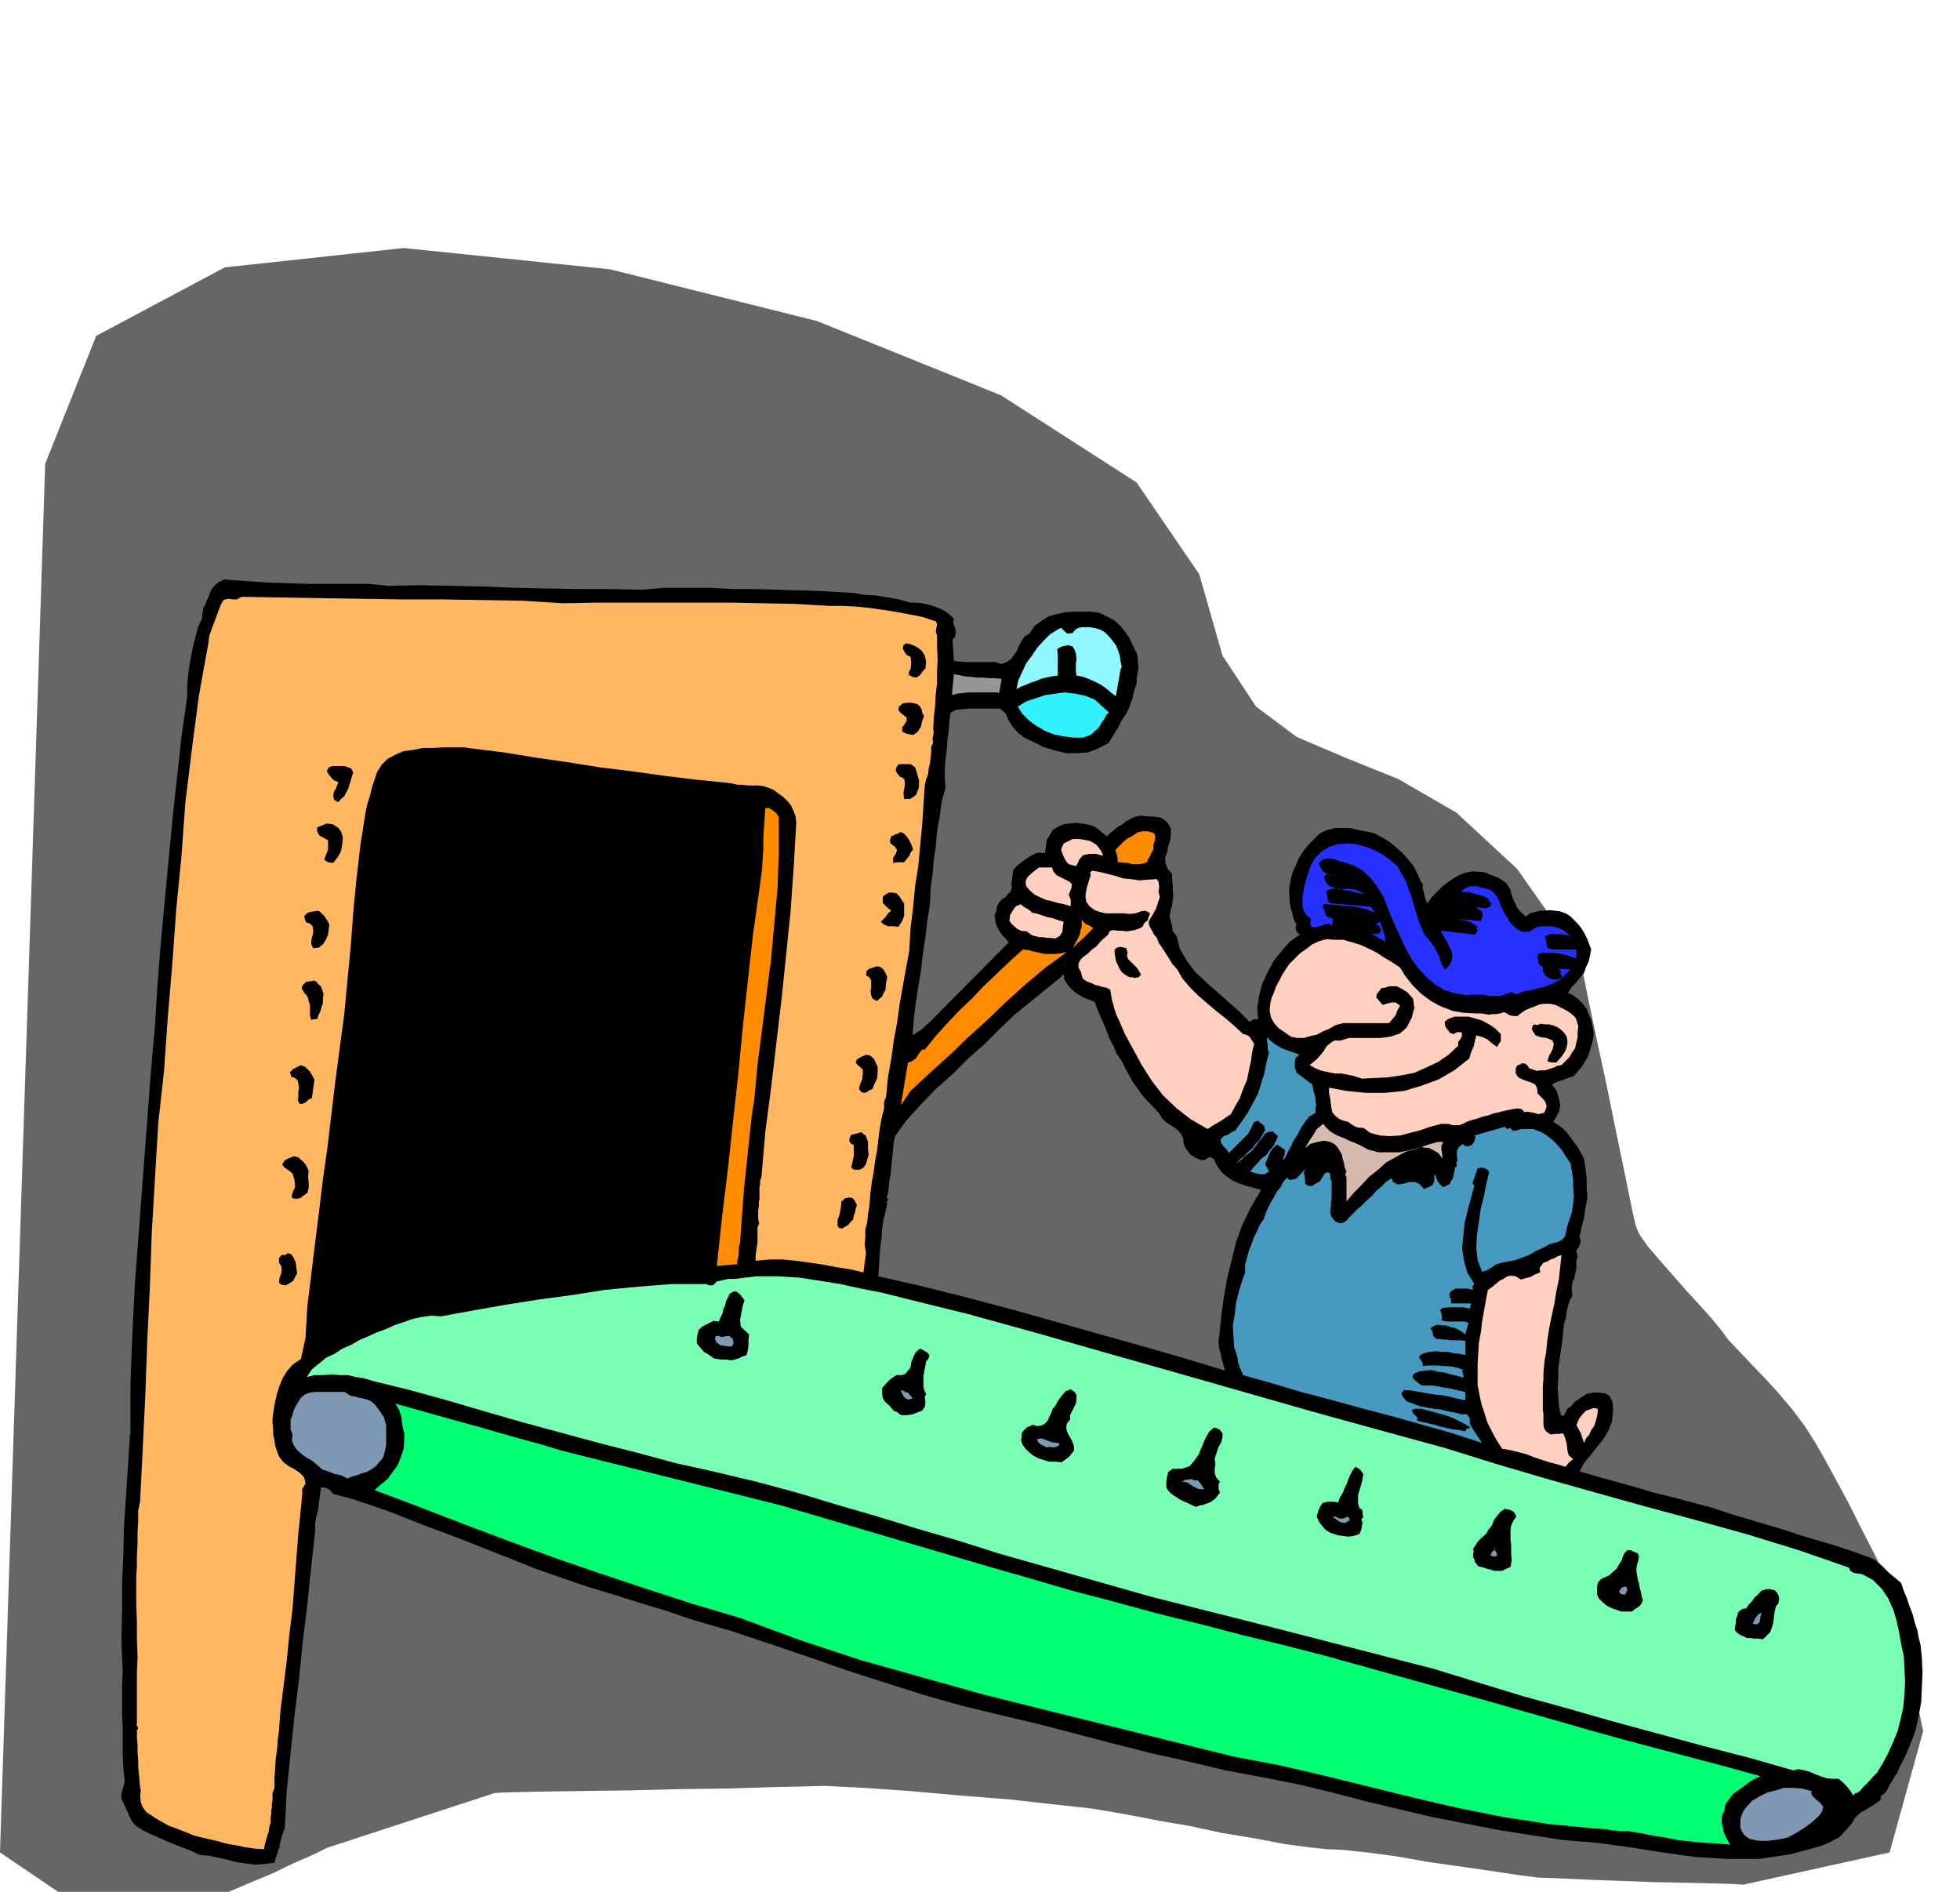
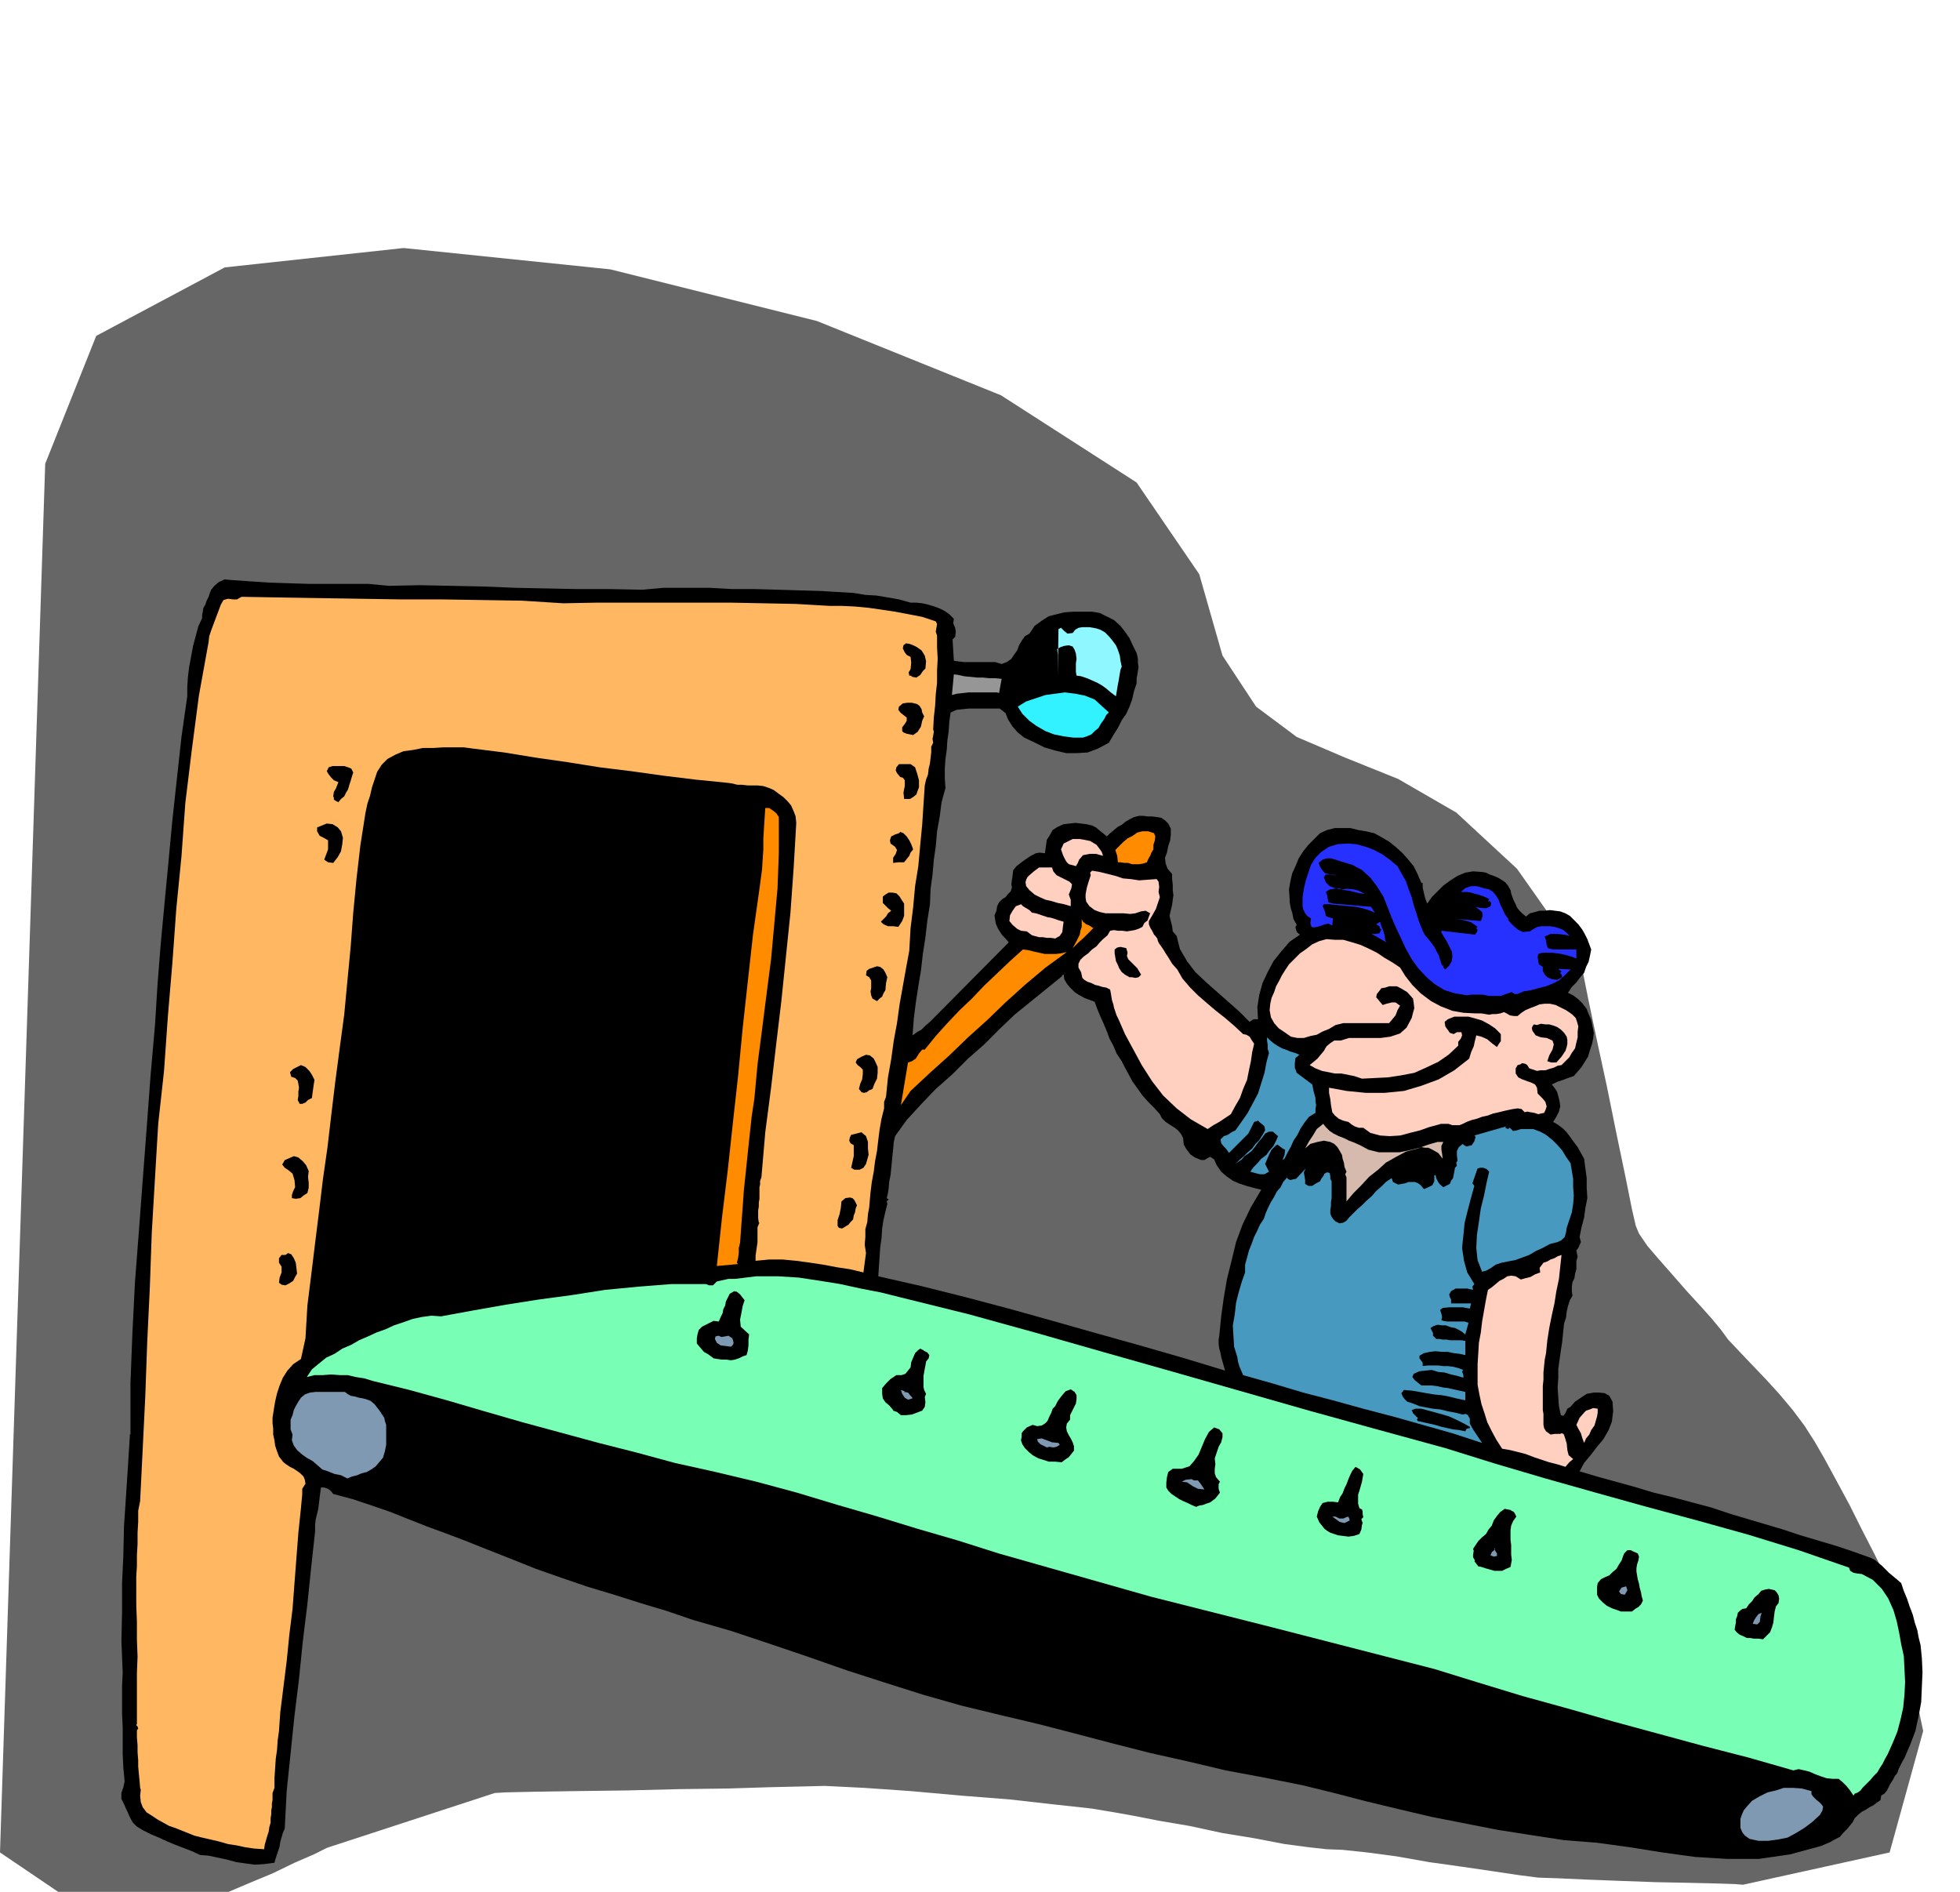
<svg xmlns="http://www.w3.org/2000/svg" fill-rule="evenodd" height="473.347" preserveAspectRatio="none" stroke-linecap="round" viewBox="0 0 3035 2929" width="490.455">
  <style>.pen1{stroke:none}.brush2{fill:#000}.brush4{fill:#8099b3}.brush7{fill:#ff8c00}.brush9{fill:#ffcfbf}.brush13{fill:#2630ff}</style>
  <path class="pen1" style="fill:#666" d="M0 2868 70 718l79-198 199-106 277-30 320 33 320 80 285 115 210 135 97 142 36 126 52 79 63 47 75 32 82 33 90 52 94 87 98 139 3 16 9 45 13 62 16 74 15 74 14 67 10 50 6 26 5 12 13 19 18 21 22 25 21 24 22 24 17 19 14 17 11 15 17 18 19 20 22 23 21 23 21 25 18 24 16 25 15 26 19 35 20 37 20 40 18 35 15 30 10 20 5 8 46 217-52 188-227 50-12-1-30-1-44-1-50-1-55-2-52-2-44-2-30-1-31-4-40-6-48-7-50-7-51-9-45-6-38-4-25-1-27-3-38-5-47-9-49-8-51-11-47-8-41-8-28-5-36-6-55-6-71-8-76-6-78-7-72-5-61-3-41 1-44 1-64 2-77 1-80 2-78 1-65 1-46 1-16 1-251 82-9 3-20 10-30 13-33 16-36 15-33 14-26 10-15 4-18-1-28-1-35-2-38-1-38-3-31-1-22-1h-7l-96-65z" />
  <path class="brush2" style="stroke:#000;stroke-width:1;stroke-linejoin:round" d="m1297 1207-45-5-95-10-132-14-146-16-147-18-126-14-89-10-33-3-55 1048 6-4 18-9 27-14 34-17 36-18 38-17 36-16 33-11 33-9 42-5 48-5 51-3 49-3 46-2 39-1 29-1 25-5 30-6 31-9 32-8 28-9 23-7 15-6 7-1 142-772h-30z" />
  <path class="pen1 brush2" d="m188 2776 3-9 2-9-2-21-1-21v-41l-1-22v-43l1-21-2-48 1-45v-45l2-43 1-45 3-45 3-46 3-48v-3h1v-79l3-78 4-79 6-78 6-80 6-79 6-81 7-80 4-64 5-63 6-64 6-63 6-64 7-64 7-64 9-63v-15l1-15 2-16 3-16 3-16 4-15 4-15 6-13v-5l1-5 1-6 3-5 2-6 3-6 2-6 2-5 5-6 7-6 9-4 10 1 29 2 30 2 31 1 31 1h92l31 3 48-1 49 1 49 1 49 2 48 1 49 1h50l51 1 33-3h70l36 2h35l35 1 34 1 34 1 16 1 17 1 17 1 18 3 17 1 18 3 17 3 18 5h9l9 1 9 2 10 3 8 3 8 4 7 5 7 7-1 7 3 7 1 6-1 8-4 4 2 33 7 1 9 1h48l10 3 8-3 7-5 4-6 5-7 3-8 4-7 5-7 7-4 8-12 11-8 11-7 12-3 12-3 14-1h29l12 2 12 6 10 5 10 9 7 9 7 10 5 11 6 12 1 4 1 5v6l1 7-1 6-1 6-1 6v7l-4 12-3 13-4 11-5 11-7 10-6 12-7 11-7 12-17 9-16 6-17 1h-16l-17-4-17-5-16-8-15-7-10-8-8-9-7-11-4-10-9-7h-48l-10 1-9 1-9 4-2 14-1 15-2 14-1 15-2 14-1 15v15l1 15-6 22-3 23-4 22-2 23-3 21-2 23-3 22-1 24-4 25-3 26-4 26-3 26-4 24-4 26-3 24-2 26 7-5 7-4 6-6 7-6 122-123-5-6-5-5-4-6-3-5-3-7-1-6-1-7 3-7 1-7 3-6 5-5 5-3 4-5 4-4 2-6-1-5 1-7 1-7 1-8 5-6 9-7 10-7 5-3 6-3 6-1 8 1 1-7 1-7 1-7 4-6 5-9 8-5 9-4 9-1 9-1 9 1 8 1 9 2 6 3 6 5 5 4 6 5 5-5 6-5 6-5 6-3 6-5 7-4 6-3 8-2h6l7 1h7l8 1 6 1 6 4 5 5 4 8v9l-1 9-3 9-2 10-3 8 1 9 3 8 7 8v8l1 9v8l1 8-1 7-1 8-2 8-2 9 2 8 2 8 1 8 6 7 5 20 11 19 13 17 17 16 17 15 17 15 17 15 16 16 6-4h7l-1-19 3-19 5-18 8-17 9-17 12-15 13-15 16-11-4-3-2-4-1-5 2-3-5-9-2-10-2-6-1-5-1-6v-4l-1-15 2-12 3-13 5-11 5-12 7-11 8-10 9-9 9-9 11-5 12-3h24l12 3 12 2 13 3 11 6 12 7 10 8 11 10 8 9 9 11 6 12 6 14h2v7l2 9 2 8 3 8 7-10 9-9 9-9 11-8 11-7 12-5 12-2 14 1 6 1 6 3 6 2 7 3 5 3 6 4 4 5 4 7 1 5 2 6 2 5 3 6 2 5 4 5 4 4 6 5 6-5 8-2 7-2h8l8-1 8 1 8 1 8 3 7 4 7 7 6 6 6 8 4 7 4 8 3 8 3 8-2 10-2 9-4 8-3 9-6 7-6 8-7 7-6 9 8 4 8 6 6 6 7 9 3 8 4 9 2 10 2 10-1 9-2 9-3 9-3 10-5 8-5 8-6 7-6 7-9 3-8 3-9 3-8 4 4 5 4 6 2 7 2 8 1 8-2 8-4 8-5 8 7 4 8 6 6 6 6 8 5 7 6 8 5 9 5 9 2 15 2 15v15l1 16-3 15-2 15-4 15-3 15 2 8-4 9-3 4 1 5 1 5-2 6v13l-2 7-1 7-3 6-1 7v7l1 7-4 7-3 9-2 9-1 9-3 9-1 9-1 10-1 10-2 13-2 14-2 14v15l-1 14 1 15 1 14 3 14 4 1 3-4 3-7 5-3 7-8 9-6 9-6 11-2h8l9 1 7 4 5 9 1 15-2 16-5 13-8 14-10 12-10 13-10 12-7 13 27 8 29 8 29 8 30 9 29 7 30 8 30 8 30 10 27 8 27 8 27 8 27 9 27 8 27 8 27 9 28 10 6 3 6 5 5 4 6 6 5 5 6 5 6 5 7 6 4 12 5 12 4 12 5 13 3 12 4 12 2 11 3 12 2 20 1 22-1 23-1 23-4 22-5 23-8 21-9 21-3 5-3 6-3 6-2 6-4 5-3 6-4 6-3 6-2 4-4 5-5 3-1 7-6 4-5 4-6 3-6 4-6 3-6 5-5 5-3 6-4 5-5 6-6 6-5 6-8 4-7 4-7 3-7 3-48 13-48 7h-50l-49-3-51-7-50-8-51-7-51-4-52-8-51-8-51-10-51-10-51-12-50-12-50-13-49-12-60-12-59-11-59-14-58-13-59-15-57-15-58-15-55-13-62-15-60-17-60-19-59-19-60-21-59-20-60-20-59-17-41-14-40-12-41-13-40-12-41-14-40-14-40-16-38-15-30-12-29-11-30-11-28-11-30-12-29-10-30-10-30-8-4-5-4-3-6-2h-5l-1 8-1 8-1 8-1 9-2 8-2 8-1 9v10l-6 55-6 58-7 57-6 59-7 57-6 58-6 58-3 58-3 7-2 7-2 7-1 7-2 6-2 6-2 6-2 7-15 2-15 1-15-2-14-2-15-4-14-3-14-3-13-1-13-6-13-5-13-5-12-5-13-6-12-5-12-6-10-6-6-6-3-5-3-6-2-5-3-6-2-5-3-6-2-4v-9zm305-691 15-11 17-9 16-10 17-7 17-9 18-6 18-7 19-5 7-3 8-2 8-2 8-1 6-3 8-1h17l48-8 49-7 49-7 49-6 48-7 50-5 50-5 51-2 18-135 25-247 3-28 3-28 3-28 3-27 3-28 3-27 3-27 3-26 2-18 2-15 1-15 2-13v-29l-2-14-2-14-29-4-28-4-29-4-29-3-30-4-30-4-29-3-28-3-31-6-31-6-30-6-30-4-31-6-31-2-31-3-31 1h-11l-9 1h-11l-9 2-10 2-9 5-8 6-6 9-14 49-10 50-7 51-4 52-5 51-3 52-5 51-6 53-8 53-7 51-8 49-6 50-6 48-6 48-6 50-3 52-2 8-1 8-1 8 2 9-4 8v8l-1 9-1 10zm867-109 66 15 68 17 68 18 68 19 67 19 68 19 66 19 66 20-2-7-2-7-2-7-1-6-2-7-1-7v-7l1-6 3-30 4-29 5-29 7-28 7-29 10-27 13-27 16-27-12-3-11-3-12-4-9-4-10-7-8-7-7-10-4-9-6-4-4 2-5 3h-5l-10-4-7-5-6-8-4-7-1-10-3-6-5-6-5-4-8-5-6-4-6-6-3-6-9-10-9-9-9-10-7-10-8-11-6-11-6-11-5-10-8-12-5-12-6-11-4-11-5-12-5-11-5-12-4-11-8-3-8-3-9-5-6-4-7-7-5-6-4-7-1-7-3 1 1 1-74 60-23 22-24 24-25 22-24 24-26 23-23 24-22 24-18 25-2 9-1 11-1 9-1 11-1 10-1 10-2 10-1 11-1 7-2 8 3 2-3 3 1 4-3 12-3 13-2 13-1 15-2 14-1 15-1 15-1 15z" />
  <path class="pen1" style="fill:#ffb861" d="m217 2324 4-81 4-82 3-84 4-83 3-85 5-85 5-84 9-82 6-85 7-83 6-83 8-81 6-83 10-82 11-84 15-83 1-9 3-9 3-8 3-8 3-8 3-8 3-8 4-7 7-2 8 1h6l7-4 59 1 62 1 63 1 63 1h63l63 1 62 1 63 4 53-1h206l51 1 50 1 52 3h19l21 1 21 2 21 3 20 3 21 4 21 4 21 7 2 4-1 6-1 6 2 6v18l1 18-1 18v19l-2 18-1 18-2 18-1 18 1 4-1 6-1 5 1 6-3 6v9l-1 8-1 9-2 8-1 9-3 8-2 9-2 30-2 31-3 31-3 33-5 31-3 33-4 32-2 35-5 27-5 28-5 28-4 29-5 27-4 29-5 28-3 30-3 8v10l-4 16-3 17-2 16-2 17-3 16-2 16-3 16-2 16-1 11-1 12-2 11-1 12-3 11v12l-1 12 2 13-4 30-21-5-20-3-21-4-20-3-22-3-21-2h-21l-21 2v-8l1-7 1-7 1-7v-23l3-7h-1l-1-7v-12l1-6v-6l1-6v-18l1-4v-6l2-5 6-70 9-69 8-68 8-67 7-68 7-68 5-70 4-69-1-10-3-8-4-9-5-6-7-7-7-5-8-6-7-3-9-3-9-1h-15l-9-1h-7l-8-2-7-1-50-5-49-6-50-7-49-6-50-8-49-7-49-8-48-6-15-2h-31l-16 1h-16l-15 3-15 2-12 5-13 7-9 9-7 11-4 12-4 12-3 13-4 12-3 14-8 51-6 52-5 52-4 53-5 52-5 53-7 52-7 53-6 50-6 51-7 49-6 50-6 48-6 49-6 48-3 51-7 32-12 8-9 10-7 11-5 12-4 12-3 13-2 12-2 13v8l1 9v9l2 9 1 8 3 9 3 8 7 9 4 3 6 4 6 3 6 4 4 3 5 5 2 5 1 6-5 8v9l-1 10-1 11-4 38-3 39-3 39-3 40-5 40-4 40-5 40-5 40-1 14-1 15-2 14-1 15-2 14-1 15-1 15v15l-3 8v11l-1 5v6l-1 5v6l-1 6v7l-2 7-1 7-2 6-2 7-2 7-1 7-15-1-14-2-14-3-13-2-14-4-13-3-13-3-12-3-10-4-10-4-10-4-9-3-9-5-9-5-9-6-8-5-6-8-3-8-1-10 1-9-1-3-1-12-1-10-1-11v-10l-1-12v-11l-1-12v-11l2-3-1-3-2-2 1-2v-79l1-25-1-27v-27l-1-27v-43l1-16v-17l1-17v-18l1-17v-17l3-15z" />
  <path class="pen1 brush2" d="M436 1943h6l4-3 5 2 4 6 3 7 1 8 1 9-3 5-3 6-6 4-6 3-6-1-4-3 1-8 3-8v-9l-4-6v-7l4-5zm19-153 7 2 7 6 5 6 4 9-1 9 1 9v8l-2 8-6 4-5 4-7 1-6-1v-5l2-6 3-6-1-11-3-10-6-5-6-4-4-5 4-7 14-6zm11-141 7 3 6 6 4 6 4 8-1 6-1 7-1 7-1 8-6 3-4 4-5 2h-4l-3-6 1-6v-7l1-6-1-6-1-5-4-4-6-2-2-7 5-5 6-3 6-3z" />
  <path class="pen1 brush4" d="m466 2164 6-5 8-3 9-1h45l4 3 5 3 6 1 7 2 6 1 7 2 5 2 6 5 3 4 4 5 4 6 4 6 1 5 2 6v31l-2 10-3 10-6 7-5 6-7 5-7 4-8 2-7 3-8 2-7 3-10-5-10-2-10-4-9-3-8-7-7-6-9-5-7-5-8-7-5-7-3-8 1-9-3-8v-15l3-7 2-8 3-6 4-7 4-6z" />
-   <path class="pen1 brush2" d="m482 1519 4-1 4 2 3 4 4 3 2 6 2 6-1 7v7l-2 6-2 7-3 6-2 6h-5l-4 1-2-6v-17l-2-6-1-5-3-5-3-3-4-7 2-5 5-5 8-1zm-13 774v-6 6zm24-883 4 3 5 5 4 6 4 7-1 8-1 8-3 7-4 7-7 6-9 1-3-6v-5l1-6 2-6v-6l-1-5-4-4-6-2-2-5-1-4 4-5 5-2 6-1 7-1z" />
  <path class="pen1" style="fill:#78ffb5" d="m570 2069 13-6 14-5 13-6 15-5 14-5 14-3 15-2 15 1 49-9 51-9 51-8 52-7 51-8 52-5 51-4h53l5 2h6l6-6 9-2 9-2h10l33-4h34l32 2 33 5 31 5 32 7 31 6 32 8 105 26 105 29 105 30 106 30 105 30 105 30 105 29 106 29 77 24 78 23 78 22 79 22 78 21 79 22 78 24 78 27 2 5 5 3 5 1 8 1 17 9 14 14 10 15 8 18 5 17 4 19 3 17 4 18 1 20 1 20-1 20-2 20-4 18-5 19-7 17-8 18-4 7-4 8-4 6-4 7-6 6-5 6-6 6-6 6-3 4-4 3-5 2-2 3-6-9-5-6-6-6-6-5h-10l-9-1-9-3-8-3-9-4-8-2-9-2-8 2-70-20-70-18-70-19-70-19-70-20-69-19-69-21-68-21-253-65-186-47-236-67-63-20-62-18-62-19-62-18-63-19-63-17-63-15-63-14-59-16-59-15-59-16-59-16-59-17-58-17-58-16-57-14-13-4-13-2-13-3h-12l-13-1-13 1h-13l-12 3 8-12 11-9 11-9 13-6 12-8 14-6 12-7 14-6z" />
  <path class="pen1 brush2" d="m506 1275 9 1 8 5 5 6 3 10-1 10-2 11-5 9-7 9-8-1-6-4 3-8 3-8v-14l-7-4-6-3-4-7v-6l15-6zm22-89h5l6 2 5 2 3 6-2 6-2 7-2 6-2 7-3 5-3 6-5 4-4 5-4-2-3-2v-3l-1-2 1-7 3-5 2-5 2-5-7-3-4-4-4-5-3-5 3-6 6-2h13z" />
-   <path class="pen1" style="fill:#00ff73" d="m626 2219-2-7-1-6-1-6v-5l-2-6-2-6-3-5-3-5 32 9 32 9 32 9 33 9 31 9 32 9 33 9 33 10 337 84 326 96 63 18 65 19 65 17 66 18 65 16 65 17 66 16 66 17 248 69 52 15 53 15 52 15 54 15 53 14 53 14 53 14 54 15-9 4-8 5-8 6-8 6-9 6-6 8-6 8-2 11-3 6-1 6v7l2 7 1 6 3 7 3 6 4 7-21-2-20-1-20-2-19-2-20-4-19-3-20-4-18-3h-14l-7-1h-6l-7-2h-6l-6-1h-6l-72-7-71-11-70-14-69-16-69-17-69-17-69-16-69-13-97-24-97-24-97-24-96-24-97-27-96-27-94-31-92-34-74-22-71-23-72-24-70-24-71-26-69-26-70-27-69-26 10-9 10-8 8-11 8-11 5-13 4-12 1-12v-12z" />
  <path class="pen1 brush2" d="m1087 2054 6-3 6-3 6-3 8 1 3-7 3-6 1-6 3-6 1-6 3-6 3-6 7-4 4 1 5 4 3 4 4 5-3 9-2 11-2 10 1 11 13 12-1 8v9l-1 8-2 7-6 2-6 3-6 2-6 1-7-1h-7l-7-1-6-1-8-6-7-4-6-7-5-6v-8l1-6 2-7 5-5z" />
  <path class="pen1 brush4" d="m1113 2068 4 2 6-1 5-1 6 4 1 3 1 4-1 3-3 3-8-1-8-1-6-4-3-6 1-4 5-1z" />
  <path class="pen1 brush7" d="m1176 1376 2-15 2-15 1-16 1-15v-17l1-16 1-16 1-15h6l6 4 5 4 4 6v55l-2 55-5 55-5 55-7 54-7 55-7 54-5 54-4 26-3 28-3 28-3 29-3 28-2 28-2 27-2 28-2 8v8l-1 7-2 8 2 2-33 3 8-75 9-74 8-74 8-72 7-73 8-73 8-72 10-71z" />
  <path class="pen1 brush2" d="m1303 1860 6-5 7-1 4 1 3 3 2 4 2 4-2 5-1 6-2 5-1 6-4 4-3 4-5 3-5 3-5-1-2-3v-9l3-9 2-10 1-10zm31-107 7 6 3 9v10l1 10-2 7-2 7-4 6-6 3h-8l-5-3 2-9 2-9v-17l-5-3-2-4 1-5 2-4 16-4zm7-120 6 1 6 5 3 6 3 7v9l-1 9-4 8-3 8-5 2-4 3-4 1-4-1-4-5 2-8 3-7 1-8v-7l-4-4-4-3-3-4 2-5 7-4 7-3zm17-137 5 1 5 4 3 5 3 7-2 9-1 11-3 5-2 5-4 3-4 4-7-4-2-5-1-6 1-5v-12l-3-5-5-3 1-7 4-3 6-2 6-2zm22-86-5-4-4-4-4-4v-10l4-3 5-3h6l6 1 5 5 3 5 4 6v19l-3 8-6 9-8-1h-8l-7-3-4-4 4-4 4-4 3-5 5-4zm8 719h8l6-2 4-5 4-5 1-8 3-7 3-7 5-5 3-2 4 2 3 2 4 2 3 4-1 5-4 5-1 6-1 5-1 6-1 5v17l1 5 3 6-2 5 1 8-1 7-4 6-8 3-8 3-9 1h-8l-6-5-6-2v-1l-6-7-6-5-4-6-1-7v-9l6-7 7-7 9-6zm-2-837 3-1 3-1 2-2 5 2 5 5 4 6 3 6 3 8-4 5-2 5-4 5-4 5h-9l-8 1v-8l4-6 2-6-3-5-7-5-1-5 2-6 6-3zm6-109h18l7 5 3 9 3 11v11l-2 5-2 6-5 4-5 3h-9l-1-10 2-10v-9l-3-4-4-1-5-6-2-4 1-5 4-5zm28-93 4 3 3 5 1 5 3 6-3 7-2 9-5 8-7 5-5-1-5-1-5-2-2-2v-6l4-5 3-5v-5l-5-4-4-3-4-5 1-5 6-5 7-1h7l8 2z" />
  <path class="pen1 brush4" d="m1401 2154-1 1 6 1 4 5 2 2 1 2-7 2-5-3-4-6-2-6 6 2z" />
  <path class="pen1 brush7" d="m1406 1645 6-2 6-4 5-8 5-6h4l17-21 18-20 19-20 19-18 19-20 20-19 20-19 20-18 8 1 8 2 9 2 9 2h17l8-1 9-2-33 24-31 26-30 27-29 28-30 27-29 28-30 27-30 28-15 22 11-66z" />
  <path class="pen1 brush2" d="m1399 999 4-3 6 1 5 2 6 3 7 5 5 8 2 9-1 11-4 4-4 6-6 4-6-1-3-2h-2l-1-5 3-5 1-10-1-9-6-3-3-4-3-6 1-5z" />
  <path class="pen1" style="fill:#969696" d="m1477 1044 7 1 9 2 10 1 10 1h9l10 1h9l10 1-4 22-3-1h-44l-9 1-9 1-8 2 3-32z" />
  <path class="pen1 brush9" d="m1581 1400 3 3 5 3 5 3 4 4 6 1 6 2 6 2 6 2 6 1 6 2 6 2 7 2-1 7-1 9-4 6-7 4-7-1h-6l-6-1h-6l-11-3-8-6-9-1-6-3-7-6-5-6 1-9 4-7 5-7 8-3z" />
-   <path class="pen1" style="fill:#8ff7ff" d="m1639 974 4-2 5 5 5 4 8-1 4-5 5-3 6-1h11l6 1 5 1 6 2 7 4 6 6 5 6 6 8 3 7 3 9 1 8 2 9-2 5-1 6-1 6-1 6-1 5-1 6-1 6-1 6-8-6-7-6-7-5-7-4-9-4-7-3-9-3-7-1-1-6v-13l1-7-1-8-2-6-3-5-6-2-7 1-6 2-5 3 1 8v33l-9 1-9 2-8 2-7 3-9 3-7 3-8 3-7 4 3-14 6-13 6-13 9-12 8-12 10-11 10-10 13-8z" />
+   <path class="pen1" style="fill:#8ff7ff" d="m1639 974 4-2 5 5 5 4 8-1 4-5 5-3 6-1h11l6 1 5 1 6 2 7 4 6 6 5 6 6 8 3 7 3 9 1 8 2 9-2 5-1 6-1 6-1 6-1 5-1 6-1 6-1 6-8-6-7-6-7-5-7-4-9-4-7-3-9-3-7-1-1-6v-13l1-7-1-8-2-6-3-5-6-2-7 1-6 2-5 3 1 8v33z" />
  <path class="pen1" style="fill:#33f2ff" d="m1695 1083 22 20-4 4-3 6-5 7-4 7-6 5-5 5-7 3-6 2h-15l-15-2-15-3-13-5-14-8-11-8-11-11-7-11 13-8 15-5 15-5 15-2 15-2 16 2 15 3 15 6z" />
  <path class="pen1 brush2" d="m1599 2206 7 2 7-1 5-3 4-4 3-7 3-6 2-6 4-4 4-8 6-8 6-7 8-3 6 4 3 5v6l-1 7-3 6-3 6-3 6v7l-5 6-1 6 1 6 3 6 3 5 3 6 2 6v7l-4 5-4 5-6 4-5 4-10-1h-10l-9-3-7-2-9-5-6-5-6-6-4-6-2-6 1-6v-5l2-3 6-6 9-4z" />
  <path class="pen1 brush9" d="M1609 1343h20l2 6 5 6 6 3 8 4 6 3 4 4-1 6-4 10 3 8v10l-10-3-10-2-10-3-9-2-9-4-8-4-8-7-5-6-1-6 1-4 2-4 3-3 7-6 8-6z" />
  <path class="pen1 brush4" d="m1639 2234 2 3-5 3-5 1-6-1-4 1-6-3-4-2-4-4-1-4 7-1 8 3 8 3 10 1z" />
  <path class="pen1 brush9" d="m1657 1301 4-2h11l6 1 10 2 10 6 3 4 3 4 2 3 2 6-11-3h-10l-10 2-6 7-2 5-3 5-7-2-4-1-3-3-2-3-4-8-3-9 4-9 10-5z" />
  <path class="pen1 brush7" d="m1675 1423 2 4 5 4 5 2 6 4-7 7-8 8-9 8-8 8 6-11 5-10 1-6 2-6v-12z" />
  <path class="pen1 brush9" d="m1708 1454 7-6 4-7 6-1 6 1h7l7 1 6-1 6-1 6-2 6-3 3-6 5-4 2-6 2-5-7-4-7 1-9 3-8 1-10-1h-28l-9-2-8-3-8-6-5-7-1-6v-5l1-6 1-5 3-10 3-9-1-4 3-3 12 2 12 3 12 3 12 4 12 1 13 2 13-1 14-1 3 4 1 8-1 8 2 8-3 9-3 9-5 9-6 10v5l2 5 3 5 3 6 2 2 3 4 1 4 2 4 3 4 4 6 3 5 4 6 6 10 8 9 8 14 12 14 12 12 15 13 13 11 14 11 14 12 14 13 5 1 5 3 3 5 4 6-3 13-2 14-3 14-3 15-6 14-5 14-7 12-7 13-9 6-9 6-9 5-9 6-26-15-22-17-21-20-17-22-16-25-13-24-13-24-10-23-3-6-2-6-2-6-1-5-2-6-1-6-1-6-1-5-6-3-6-1-6-2-5-1-6-3-6-2-5-3-3-3-2-9-4-7v-6l3-6 5-5 7-5 6-6 7-5 5-6 5-5z" />
  <path class="pen1 brush2" d="m1730 1467 5-1 5 1 4 1 2 7-1 5 2 5 3 3 4 4 7 7 6 10-4 4-5 1-5-1h-4l-7-4-5-4-4-6-2-5-3-6-1-6-1-6v-6l4-3z" />
  <path class="pen1 brush7" d="m1787 1290 2 5-1 7-2 6v7l-3 5-2 5-3 5-2 5-6 2-6 1h-11l-6-2h-6l-6-1h-4l-1-10-3-9 6-6 6-6 7-6 8-4 7-5 8-2h9l9 3z" />
  <path class="pen1 brush2" d="M1816 2274h14l12-4 7-8 7-10 5-12 5-12 6-11 8-7 8 3 5 6v6l-2 8-4 7-3 9-3 9 1 9-1 7v7l2 6 6 7-2 4v7l2 6-7 9-8 6-6 2-5 2-6 1-5 2-7-3-6-3-7-3-6-3-6-4-6-4-5-5-3-5v-8l1-8 2-8 7-5z" />
  <path class="pen1 brush4" d="m1845 2290 4 2h6l4 5 6 9-10-1-8-4-9-6-8-1 6-3 9-1z" />
  <path class="pen1" d="m1913 1750 10-14 9-13 8-15 8-15 5-16 5-16 3-16 4-15-2-6v-6l-1-7v-5l4 4 6 5 6 4 7 4 6 2 7 3 7 2 7 3-6 5-1 8v7l3 8 24 18 2 10 3 11v5l1 6-1 6v6l-10 6-7 9-6 9-5 10-6 9-4 9-5 9-5 10-3 2 3-8 1-8-4-2-4-3-4-3-3 2-6 6-4 8-3 7-3 7 6 12-7 4h-7l-8-2-7-2 5-7 6-6 6-7 8-6 5-7 6-7 4-8 3-7-8-7h-6l-6 3-5 7-6 7-5 7-5 6-5 4-6 4-4 5-6 4-4 3 6-6 7-6 6-6 7-6 5-7 6-6 5-8 4-7-1-6-3-3-4-3-3-3-6 2-3 6-3 6-3 6-30 30-4-6-4-4-4-5-1-6 5-5 6-2 6-4 6-3zm44 137 3-9 4-9 4-8 5-8 4-8 6-7 4-8 6-7 1 2 4 2 4-1 5-1 15-16-3 6 1 6 1 6v6l5 3h6l6-4 6-3 2-4 3-4 2-4 4-2 4 1 1 5v4l2 4v26l-1 6v6l-1 6v6l2 5 3 4 3 3 6 3 6-1 5-3 4-5 5-5 7-7 8-7 7-7 8-7 7-8 8-7 7-7 9-6 2 6 8 4 5-1 6-1 5-2h10l5 2 4 3 5 6 7-3 6-3 3-6v-9l2-1 1 5 3 6 3 4 5 4 6-3 4-2 2-5 3-4 1-5 1-5 1-6 3-3-1-5 2-3-1-8v-7l3-6 6-5 2 2 4 2 4-1 4-1 4-6 2-7-2-2 49-14-1 2 2 1 2 1 3-2 5 5 6-1 6-2h19l11 4 9 5 10 8 7 7 8 9 6 10 7 10 2 12 2 12v13l1 13-1 13-2 13-4 12-4 12-1 7-2 7-5 5-6 3-12 3-11 6-11 5-10 6-11 4-11 4-11 2-10 2-9 3-7 5-7 4-7 2-7-18-2-19 1-20 3-20 3-21 5-20 4-20 4-17-4-4-5-2h-5l-4 1-8 23 3 4-5 18-5 19-5 20-2 20-2 19 3 20 5 18 11 18-3 4 1 5-9-2h-18l-7 4-3 5 1 4 2 4v6h31l-2 8-11-2h-21l-10 1-4 3 2 6 1 5-1 5 3 1 6 1h27l6 2-5 18-5-4-5-3-6-3-6-1-8-3h-6l-7-1-6 2-5 3 2 4 2 4v4l5 5h5l5 1h6l6 1h17l6 1v22l-9-2-9-1-9-2h-9l-10-1-9 1-9 2-7 4v4l3 4 2 3v5l8-1h16l8 1h7l8 1 8 2 8 3-2 2 1 3 1 3v4l-10-3-9-2-10-3-10-1-10-3-10 1-9 1-9 4-2 5 4 5 5 4 5 4h16l8 1 9 2 8 1 9 2 9 2 9 2v13l-14-3-12-3-11-2-11-1-12-2-11-2-12-2-12-1-4 5 2 5 3 4 4 4 9 3 10 4 10 2 11 2 11 1 12 3 11 2 12 3 5-1 3 2 1 2 2 3v8l5 9 14 21-46-15-46-13-46-13-46-12-47-13-46-12-47-14-46-13-3-7-3-7-2-7-1-7-5-16-1-16-1-17 3-17 2-18 4-16 5-17 5-14v-12l3-11 3-11 4-10 4-11 5-10 4-9 6-9z" style="fill:#4799bf" />
  <path class="pen1 brush9" d="m1990 1502 6-9 9-9 8-8 10-7 9-7 11-5 11-3 13 1h13l14 4 13 4 13 6 12 6 12 8 12 7 12 8 8 13 11 14 13 13 16 12 15 8 18 7 17 3 19 1h9l6 1 6 1 5-1h6l6-1 6-2 4 2 5 3 6 1h6l6-5 6-4 7-3 8-3 7-3 8-1h8l9 2 4 2 6 3 6 3 6 4 4 3 5 5 2 6 2 7-1 8v9l-2 8-2 9-5 7-4 7-6 6-6 6-6 1-6 3-7 2-6 2h-7l-6 1-6-2-6-2-3-5-3-2-5-1-3 2-4 1-3 5v8l4 6 6 3 8 3 6 2 6 3 3 5 1 9 4 4 4 4 4 5 2 7-2 6-2 4-5 1-4 1-6-2-6-1-5-1-4 1-5-5-6-1-7 1-5 1-9 2-8 2-9 2-8 3-9 2-8 3-8 2-8 3-6 3-5 2h-11l-6-2h-12l-3 1-15 4-14 5-16 4-15 4-16 1-15-1-15-4-11-8h-7l-6-2-5-3-5-4-8-2-7-3-6-5-4-5-2-11-1-9-2-10v-8l27 5 30 3h29l30-3 27-8 27-10 24-14 23-18 3-10 4-9 2-9 2-8 8 2 9 4 7 6 8 6 3-5 3-4v-11l-9-9-9-6-11-6-10-3-11-3h-22l-10 4-5 4 1 7 2 3 3 4 2 3 6 2 5-3h7l1 5-2 5-4 5v6l-15 14-16 11-19 9-18 8-21 4-20 3-20 1-20 1-12-4-10-2-10-2h-10l-10-2-10-2-10-4-9-5 6-5 6-5 5-6 5-6 4-7 6-5 6-4h10l13-4h49l15-2 15-5 10-9 8-15 2-8 2-7-1-9-1-6-9-10-10-6-6-3h-12l-6 2-6 1-3 4-4 5-1 5 10 12 6-2 8-2h6l7 5-4 7-3 8-5 6-5 6h-71l-12 3-10 6-10 4-9 5-10 2-10 3h-10l-10-2-10-7-9-6-7-8-5-9-2-11 1-10 2-9 4-9 3-9 5-9 4-8 5-8z" />
  <path class="pen1 brush13" d="m2058 1311 13-4 15-1 14 1 15 4 13 5 13 7 11 8 12 10 6 11 7 12 4 12 5 13 3 12 4 12 4 13 6 15 3 6 5 6 5 6 5 7 3 6 4 7 2 7 3 9 1-1 1 2v2l3 3 6-6 4-7 1-8-1-7-4-8-4-8-5-8-3-5v-3l52 6 3-4 1-3-2-3 2-2-10-7-10-3-10-2-10-1 45 4 3-8-1-6-10-8 4 1 7 1h6l6-3 1-4v-1l-2-3-3 1 1-2 1-2-6-3-5-2-6-2-5-1-6-2-6-1h-10l7-6 9-3h9l10 3 9 2 6 4 5 6 4 7 2 6 4 8 3 7 6 8-1 1 6 7 9 8 8 4 11-1 6-4 6-3 6-1h13l7 1 7 2 7 3 10 9-10-2-10-1h-10l-9 4 2 6 1 7 2 5 8 2h36v14l-8-3-7-2-8-2-7-1-8-1h-15l-6 2-1 5 1 6 1 5 6 4v6l3 6 4 4 7 3 8 1 8-4-1-4-1-1-1-2 2-2-3-2-2-2 19 1-9 9-9 8-10 5-10 4-12 3-11 3-12 2-9 4h-5l-4-3-9 3-8 3h-18l-10-2h-18l-6 1-19-3-16-5-15-9-13-11-13-14-10-14-9-16-7-15-8-17-7-16-7-18-6-15-10-16-10-13-13-12-15-8-7-2-6-2-7-2-6-2-7-2h-7l-6 2-6 5 2 6 4 6 4 4 8 2 11 1h-7l-5-1h-6l-3 4 3 8 6 6 8 3 10 2 9-1 10 1 8 2 9 5-8-1-8-2-8-2-8-1-8-3-7 1-7 1-6 4 2 5 1 6 1 5 8 2 58 5 6 9-10-4-10-3-10-2-10-1-11-1-10-1-9-1h-9l-2 3 2 4 2 5 1 6 4 2 7 2-1 11-6-3-5 1-6 2-6 2-6 1-3-1-2-5 1-8-6-4-3-4-3-6-1-5v-14l2-13 3-13 4-12 4-12 7-11 9-9 12-8z" />
  <path class="pen1" style="fill:#d6baad" d="m2049 1740 4 5 6 6 6 4 8 4 8 3 8 4 8 3 9 4 13 7 16 4h32l15-3 16-4 14-5 14-4h9l-3 6v6l1 6 1 8-7-9-9-5-6-3h-5l-6-1-5 2-19 5-15 8-16 9-12 11-14 11-12 13-12 12-11 13v-37l-2-5 2-4-3-7-1-7-2-6-1-6-4-7-3-5-5-5-6-3-10-2-10 2-11 3-8 7 6-11 6-9 6-10 10-8z" />
  <path class="pen1 brush2" d="m2044 2333 4-6 8-2h8l8 1 3-8 4-6 3-8 3-6 3-8 3-7 3-6 5-6 7 4 5 7-1 6-1 6-2 7-2 7-2 6v14l2 7 4 2 1 3v4l1 5-3 3 1 3 1 3-1 3-1 7-3 7-9 3-8 1-8-1-8-1-6-2-6-2-5-3-4-3-8-10-4-9 2-8 3-7z" />
  <path class="pen1 brush4" d="m2087 2348 2 2 1 4-4 2-4 2-5-1-3-1-11-8h5l6 3h6l7-3z" />
  <path class="pen1 brush13" d="m2136 1445 3-6-3-2 1-2-6-4 6-4 2 7 3 7 2 7 1 8 2 3-23-13h6l6-1z" />
  <path class="pen1 brush2" d="M2192 2181h9l11 3 11 3 11 3 10 3 11 5 10 5 11 6v2l-5 1-2 4-10-2-9-1-9-2-9-2-10-3-9-2-9-2-9-2-1-3 2-1-4-4-4-4-2-5 6-2zm97 205 6-6 6-5 4-7 5-6 3-8 5-7 5-6 7-5 10 2v1l3 1 2 2 3 6-5 7-3 7-1 7v15l1 8v15l1 8-2 11-7 3-6 3h-12l-7-2-7-2-6-2-5-1-6-8 1-1-3-5v-4l1-6-1-3 8-12z" />
  <path class="pen1 brush9" d="m2304 1997 6-4 6-5 6-5 6-3 6-4 6-1 7 1 8 5 7-2 8-2 7-4 8-3-1-7 3-4 3-4 6-2 5-3 6-2 5-3 6-2-2 18-2 19-4 19-3 19-4 18-4 20-3 19-2 20-2 10-1 10-1 10v11l-1 10v37l1 6v17l1 5 3 5 7 5 7-1h8l2-1 3 1 1 2 2 6 2 7 1 10 2 8 7 6-6 5-6 7-13-4-12-3-12-4-12-4-13-5-12-3-12-3-12-2-9-14-7-13-7-14-4-13-5-15-3-14-3-16v-32l1-16 1-17 3-16 2-17 3-17 3-17 3-15z" />
  <path class="pen1 brush4" d="M2315 2399v-3l-1 3 2 3 2 3v4l-5 1-5-2 2-5 5-4z" />
  <path class="pen1 brush2" d="m2380 1587 6-2 7 1h6l7 2 5 2 6 4 5 5 4 6 1 5v6l-1 5-2 6-6 9-8 9h-8l-6-2 3-9 5-9 2-8-2-6-9-4-9-1-8-3-5-7-1-4 1-3 2-3 5 1z" />
  <path class="pen1 brush9" d="M2474 2181v6l-1 6-2 7-2 7-5 7-3 7-5 6-3 7-3-8-2-7-4-7-3-6 5-11 7-8 3-3 6-2 5-2 7 1z" />
  <path class="pen1 brush2" d="m2479 2445 6-3 7-3 5-5 6-5 4-7 4-6 2-6 2-5 5-5h5l4 2 7 3 2 5-1 6-2 6-1 6v5l1 6 1 6 2 7 1 6 2 7 1 6 2 7-3 6-4 4-5 3-5 4h-17l-8-3-6-2-8-4-6-5-6-6-3-6v-12l1-6 5-6z" />
  <path class="pen1 brush4" d="m2518 2456 2 6-4 7-6-1-3-4 4-6 7-2z" />
  <path class="pen1 brush2" d="m2704 2490 4-6 5-5 4-6 6-5 4-5 6-2 6-1 9 2 3 3 3 5 1 5-1 7-4 5-2 8-1 8-1 9-2 7-3 8-5 5-6 6-7-1h-7l-6-1h-5l-6-3-5-2-5-4-3-4 1-6 1-5v-5l2-5 1-5 3-3 4-3 6-1z" />
  <path class="pen1 brush4" d="m2704 2798 9-10 12-7 12-6 13-3 12-4h14l14 1 15 4v5l3 4 4 4 5 4 3 3 3 4-1 6-4 7-12 11-12 9-13 8-13 7-15 3-15 2h-15l-14-3-7-5-4-5-3-7v-14l2-6 3-7 4-5zm24-301-2 6-1 8-4 4-7-1 2-5 3-5 4-5 5-2z" />
</svg>